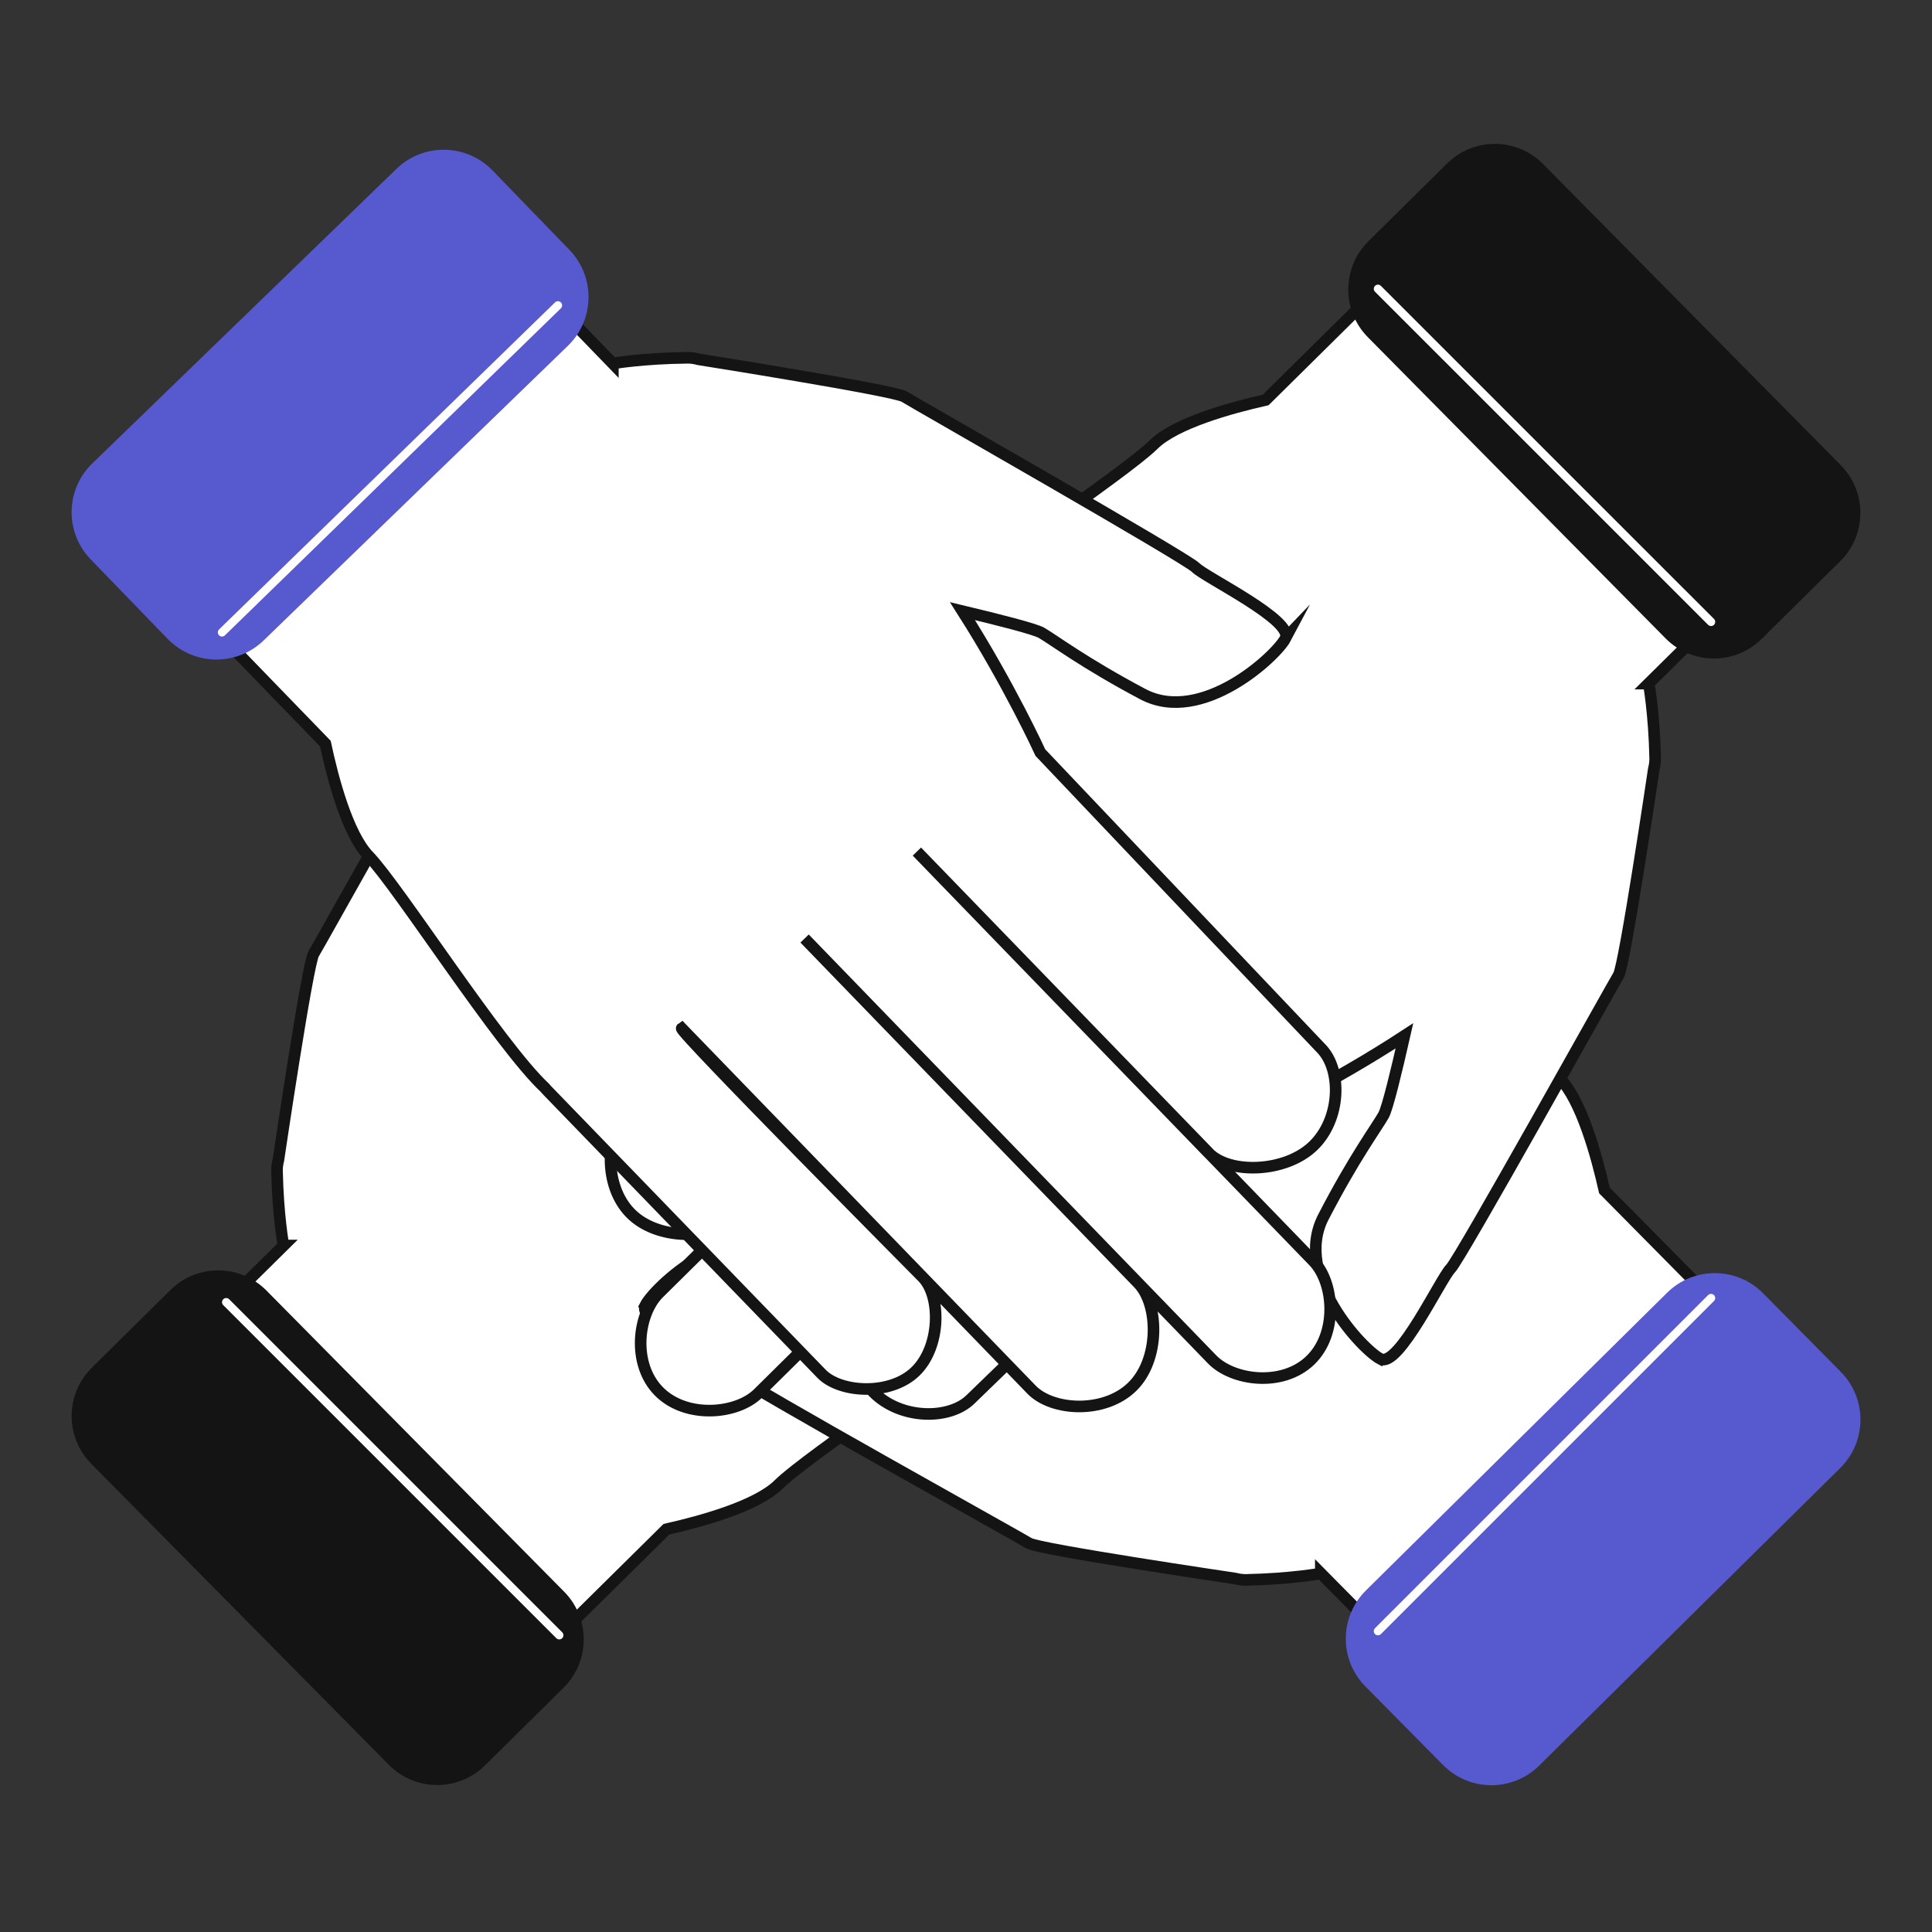
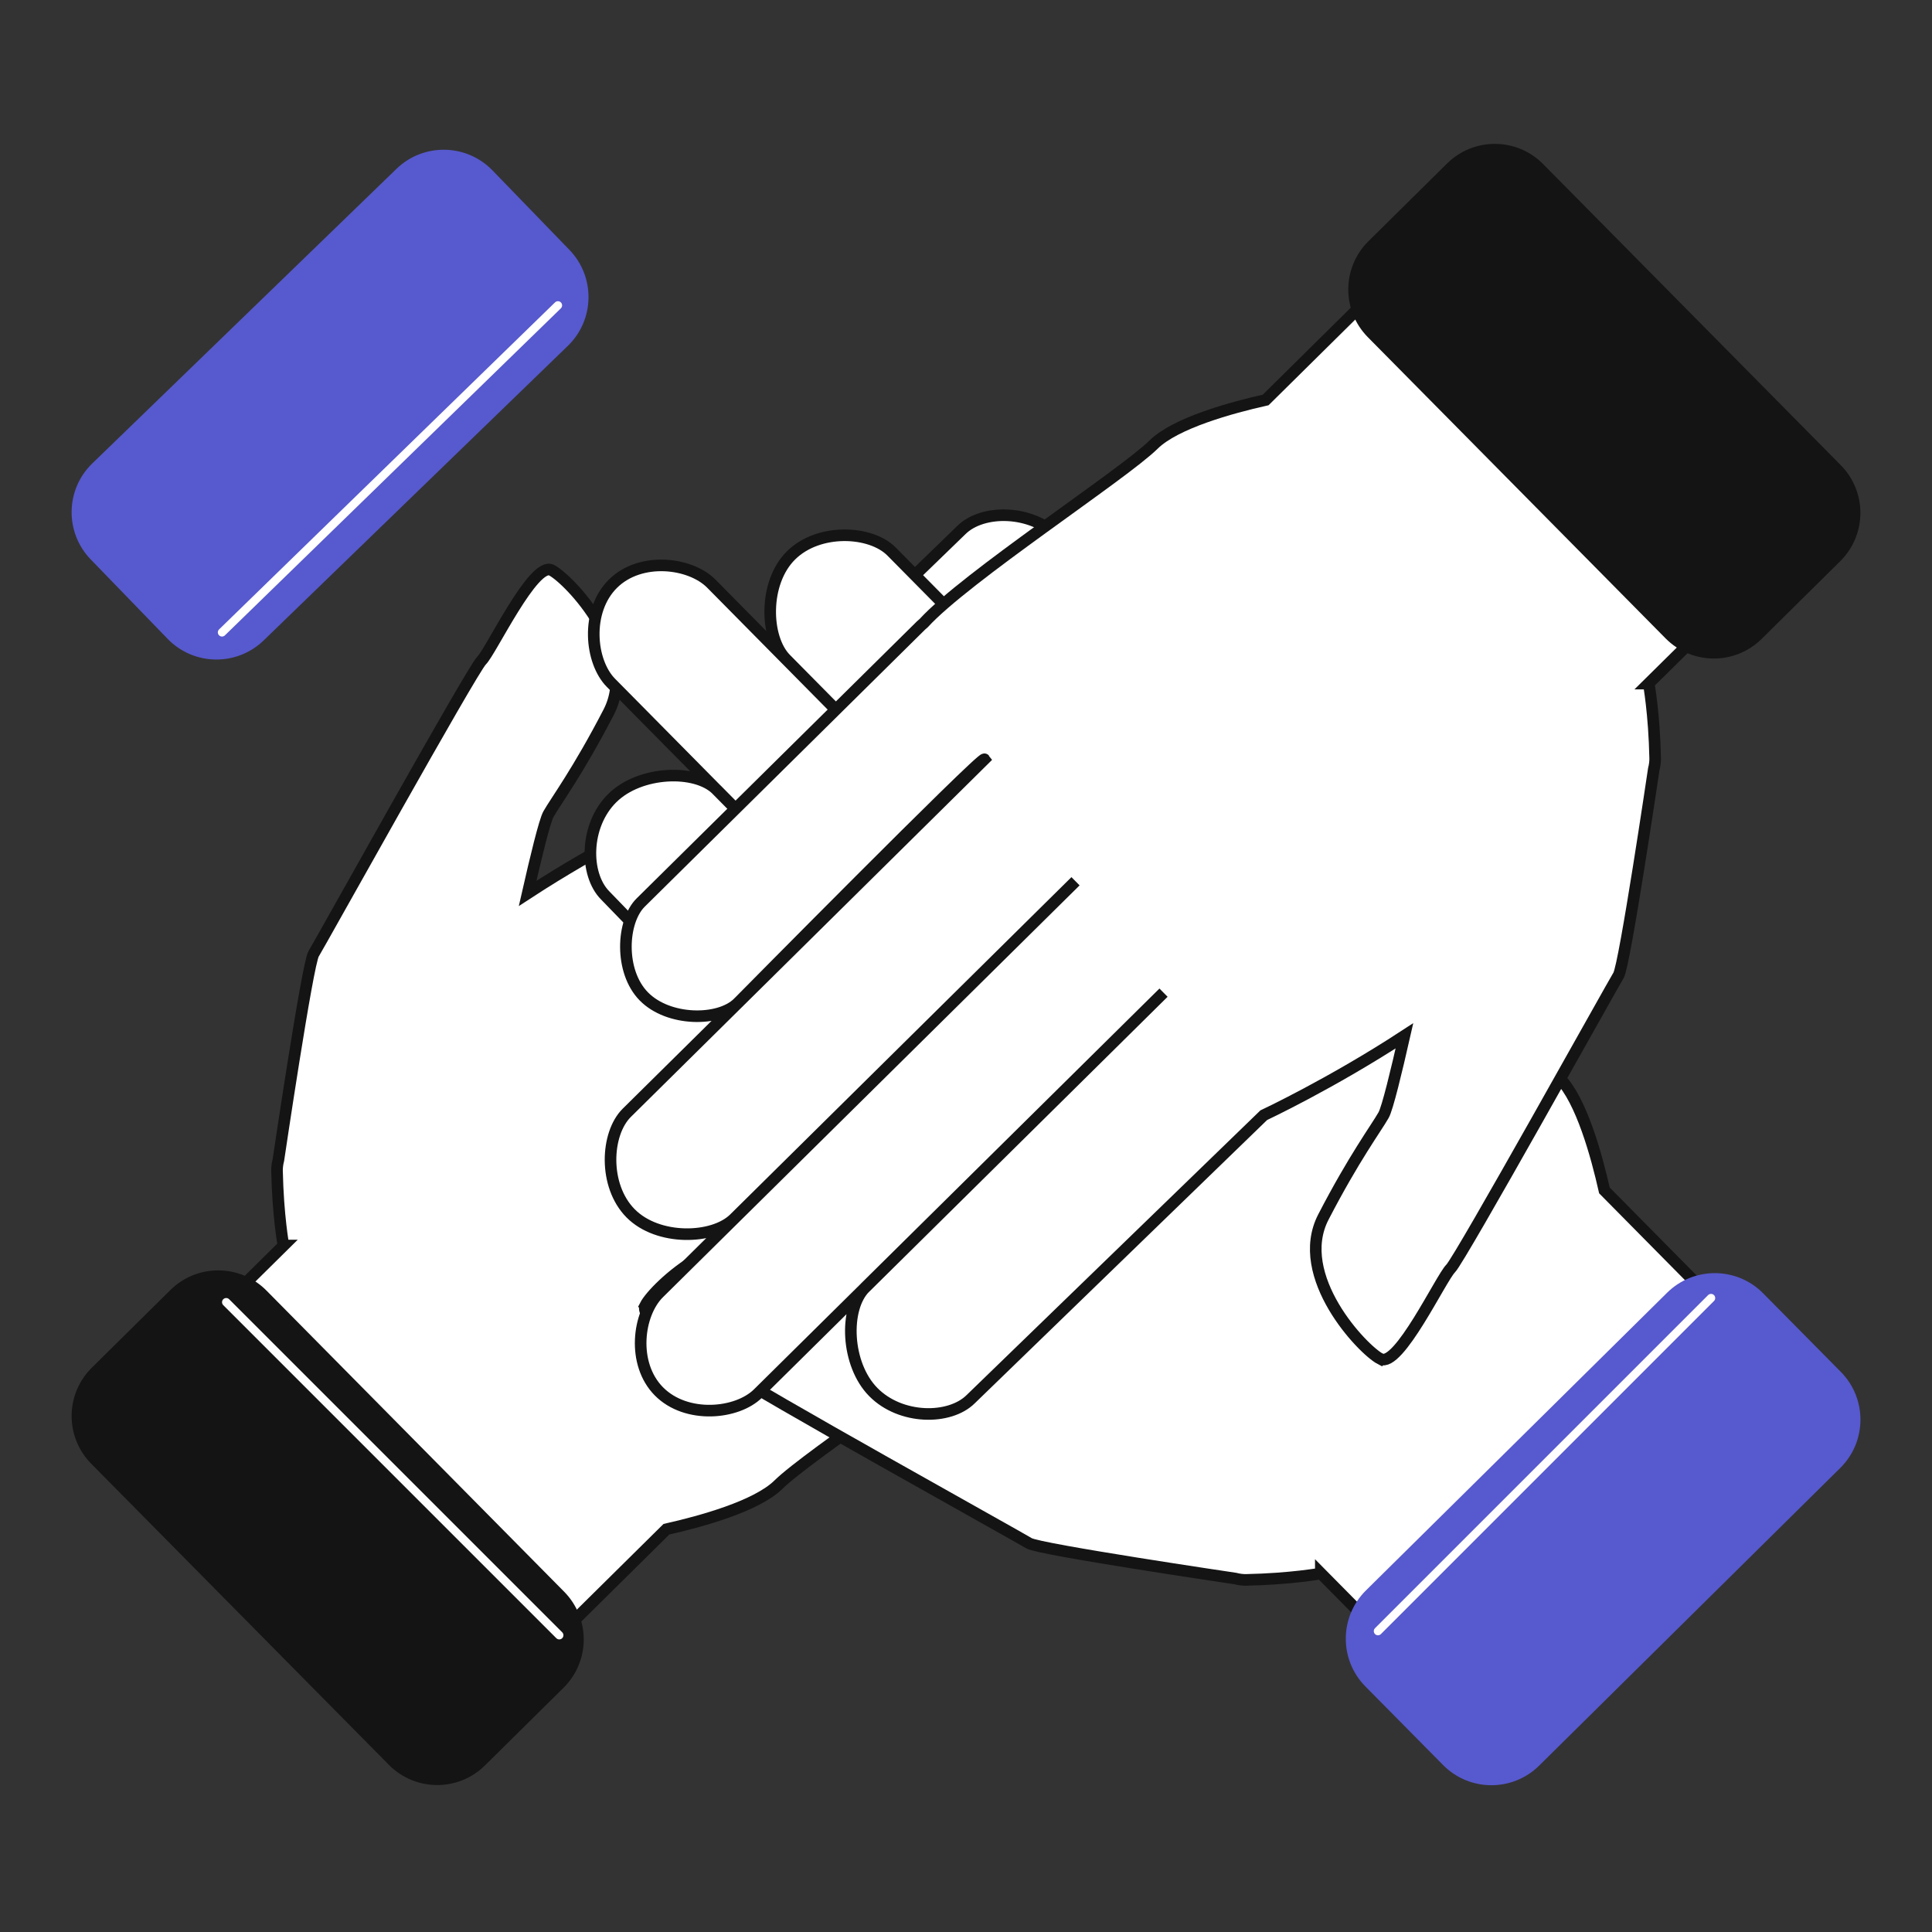
<svg xmlns="http://www.w3.org/2000/svg" width="108" height="108" viewBox="0 0 108 108" fill="none">
  <rect x="0" y="0" width="108" height="108" fill="#333333" stroke="none" />
  <g clip-path="url(#clip0_318_38784)">
    <path d="M30.832 31.873C31.834 32.389 35.739 36.507 34.025 39.813C32.311 43.124 31.079 44.773 30.662 45.506C30.445 45.884 29.938 47.992 29.495 49.941C33.591 47.268 37.362 45.502 37.362 45.502L53.746 29.625C54.922 28.463 57.655 28.471 59.187 30.025C60.718 31.574 60.822 34.702 59.647 35.865L42.963 52.353L65.63 29.947C66.806 28.784 69.639 28.515 71.171 30.064C72.703 31.613 72.351 34.394 71.175 35.557L47.884 58.579L66.962 39.722C68.138 38.559 71.223 38.468 72.755 40.017C74.286 41.566 74.143 44.473 72.967 45.636L52.973 65.4C53.112 65.591 66.749 51.78 66.749 51.78C67.813 50.73 70.633 50.739 72.013 52.14C73.397 53.542 73.254 56.34 72.191 57.391L56.518 72.881C56.471 72.928 56.419 72.972 56.366 73.015C54.036 75.571 45.215 81.316 43.519 82.99C42.295 84.197 39.184 85.051 37.253 85.485L23.759 98.823L5.258 80.096L15.854 69.626H15.845C15.845 69.626 15.537 67.978 15.485 65.431C15.485 65.257 15.506 65.058 15.563 64.841C15.563 64.841 17.186 53.876 17.533 53.316C17.88 52.757 26.38 37.462 26.918 36.928C27.456 36.399 29.829 31.357 30.832 31.873Z" fill="white" stroke="#141414" stroke-width="0.648" stroke-miterlimit="10" stroke-linecap="round" />
    <path d="M9.526 72.112L5.132 76.456C3.64 77.93 3.627 80.334 5.101 81.825L21.741 98.658C23.215 100.149 25.619 100.163 27.11 98.689L31.504 94.345C32.995 92.871 33.009 90.467 31.535 88.976L14.895 72.143C13.421 70.652 11.017 70.638 9.526 72.112Z" fill="#141414" />
    <path d="M36.076 72.967C36.593 71.964 40.71 68.059 44.017 69.773C47.327 71.487 48.976 72.719 49.709 73.136C50.087 73.353 52.196 73.861 54.144 74.303C51.471 70.207 49.705 66.437 49.705 66.437L33.829 50.053C32.666 48.877 32.675 46.143 34.228 44.612C35.777 43.08 38.905 42.976 40.068 44.152L56.556 60.835L34.15 38.168C32.987 36.992 32.718 34.159 34.267 32.627C35.816 31.096 38.597 31.447 39.76 32.623L62.782 55.915L43.925 36.836C42.763 35.66 42.671 32.575 44.221 31.044C45.77 29.512 48.677 29.655 49.839 30.831L69.603 50.825C69.794 50.686 55.983 37.049 55.983 37.049C54.933 35.986 54.942 33.165 56.343 31.786C57.745 30.401 60.544 30.545 61.594 31.608L77.084 47.28C77.132 47.328 77.175 47.38 77.218 47.432C79.774 49.762 85.519 58.583 87.194 60.28C88.4 61.503 89.254 64.614 89.688 66.545L103.026 80.039L84.304 98.545L73.834 87.949V87.958C73.834 87.958 72.185 88.266 69.638 88.318C69.465 88.318 69.265 88.296 69.048 88.24C69.048 88.24 58.083 86.617 57.524 86.27C56.964 85.923 41.669 77.423 41.136 76.885C40.606 76.347 35.564 73.973 36.081 72.971L36.076 72.967Z" fill="white" stroke="#141414" stroke-width="0.648" stroke-miterlimit="10" stroke-linecap="round" />
    <path d="M93.191 72.265L76.358 88.905C74.867 90.379 74.853 92.783 76.327 94.274L80.671 98.668C82.145 100.159 84.549 100.173 86.04 98.699L102.873 82.059C104.364 80.585 104.378 78.181 102.904 76.69L98.56 72.296C97.086 70.805 94.682 70.791 93.191 72.265Z" fill="#5759CE" />
    <path d="M77.174 75.97C76.171 75.453 72.266 71.336 73.98 68.029C75.694 64.719 76.926 63.07 77.343 62.337C77.56 61.959 78.068 59.85 78.51 57.902C74.414 60.575 70.644 62.341 70.644 62.341L54.26 78.217C53.084 79.38 50.35 79.371 48.819 77.818C47.287 76.269 47.183 73.141 48.359 71.978L65.042 55.49L42.375 77.896C41.199 79.059 38.366 79.328 36.834 77.779C35.303 76.23 35.654 73.449 36.83 72.286L60.122 49.263L41.043 68.121C39.867 69.283 36.782 69.374 35.251 67.825C33.719 66.276 33.862 63.369 35.038 62.206L55.032 42.443C54.893 42.252 41.256 56.062 41.256 56.062C40.193 57.113 37.372 57.104 35.993 55.702C34.613 54.301 34.752 51.502 35.815 50.452L51.487 34.962C51.535 34.914 51.587 34.871 51.639 34.828C53.969 32.272 62.79 26.527 64.487 24.852C65.71 23.646 68.821 22.791 70.752 22.358L84.246 9.02L102.752 27.742L92.156 38.212H92.165C92.165 38.212 92.473 39.861 92.525 42.408C92.525 42.581 92.503 42.781 92.447 42.998C92.447 42.998 90.824 53.962 90.477 54.522C90.13 55.082 81.63 70.377 81.092 70.91C80.554 71.44 78.18 76.482 77.178 75.965L77.174 75.97Z" fill="white" stroke="#141414" stroke-width="0.648" stroke-miterlimit="10" stroke-linecap="round" />
    <path d="M80.891 9.14L76.497 13.483C75.006 14.957 74.992 17.361 76.466 18.852L93.106 35.685C94.58 37.176 96.984 37.19 98.475 35.716L102.869 31.372C104.36 29.898 104.374 27.494 102.9 26.003L86.26 9.17C84.786 7.679 82.382 7.665 80.891 9.14Z" fill="#141414" />
-     <path d="M71.856 35.69C71.327 36.688 67.175 40.545 63.881 38.801C60.588 37.052 58.952 35.802 58.223 35.377C57.846 35.156 55.746 34.627 53.802 34.162C56.431 38.289 58.158 42.072 58.158 42.072L73.865 58.617C75.015 59.806 74.976 62.539 73.414 64.053C71.848 65.568 68.719 65.641 67.57 64.457L51.255 47.604L73.427 70.501C74.577 71.69 74.816 74.528 73.249 76.042C71.683 77.556 68.906 77.179 67.756 75.99L44.977 52.464L63.638 71.738C64.788 72.927 64.849 76.011 63.283 77.53C61.716 79.049 58.813 78.871 57.664 77.682L38.108 57.484C37.913 57.619 51.585 71.403 51.585 71.403C52.622 72.475 52.587 75.296 51.173 76.667C49.758 78.038 46.959 77.864 45.922 76.793L30.597 60.964C30.549 60.916 30.506 60.864 30.463 60.812C27.933 58.456 22.275 49.574 20.618 47.86C19.424 46.628 18.6 43.504 18.188 41.569L4.984 27.936L23.898 9.621L34.259 20.325V20.317C34.259 20.317 35.913 20.026 38.459 20C38.633 20 38.833 20.026 39.05 20.087C39.05 20.087 49.997 21.822 50.552 22.174C51.108 22.525 66.316 31.186 66.841 31.728C67.366 32.27 72.381 34.696 71.852 35.694L71.856 35.69Z" fill="white" stroke="#141414" stroke-width="0.648" stroke-miterlimit="10" stroke-linecap="round" />
    <path d="M22.162 9.44L5.159 25.906C3.653 27.364 3.614 29.768 5.073 31.274L9.371 35.713C10.83 37.219 13.233 37.258 14.74 35.799L31.743 19.333C33.249 17.875 33.288 15.471 31.829 13.965L27.531 9.526C26.072 8.02 23.668 7.981 22.162 9.44Z" fill="#5759CE" />
    <path d="M12.645 72.793L31.263 91.411" stroke="white" stroke-width="0.466" stroke-miterlimit="10" stroke-linecap="round" />
    <path d="M77.029 91.181L95.648 72.562" stroke="white" stroke-width="0.466" stroke-miterlimit="10" stroke-linecap="round" />
-     <path d="M77.029 16.145L95.648 34.763" stroke="white" stroke-width="0.466" stroke-miterlimit="10" stroke-linecap="round" />
    <path d="M12.41 35.35L31.189 17.07" stroke="white" stroke-width="0.466" stroke-miterlimit="10" stroke-linecap="round" />
  </g>
  <defs>
    <clipPath id="clip0_318_38784">
      <rect width="100" height="91.747" fill="white" transform="translate(4 8.047)" />
    </clipPath>
  </defs>
</svg>